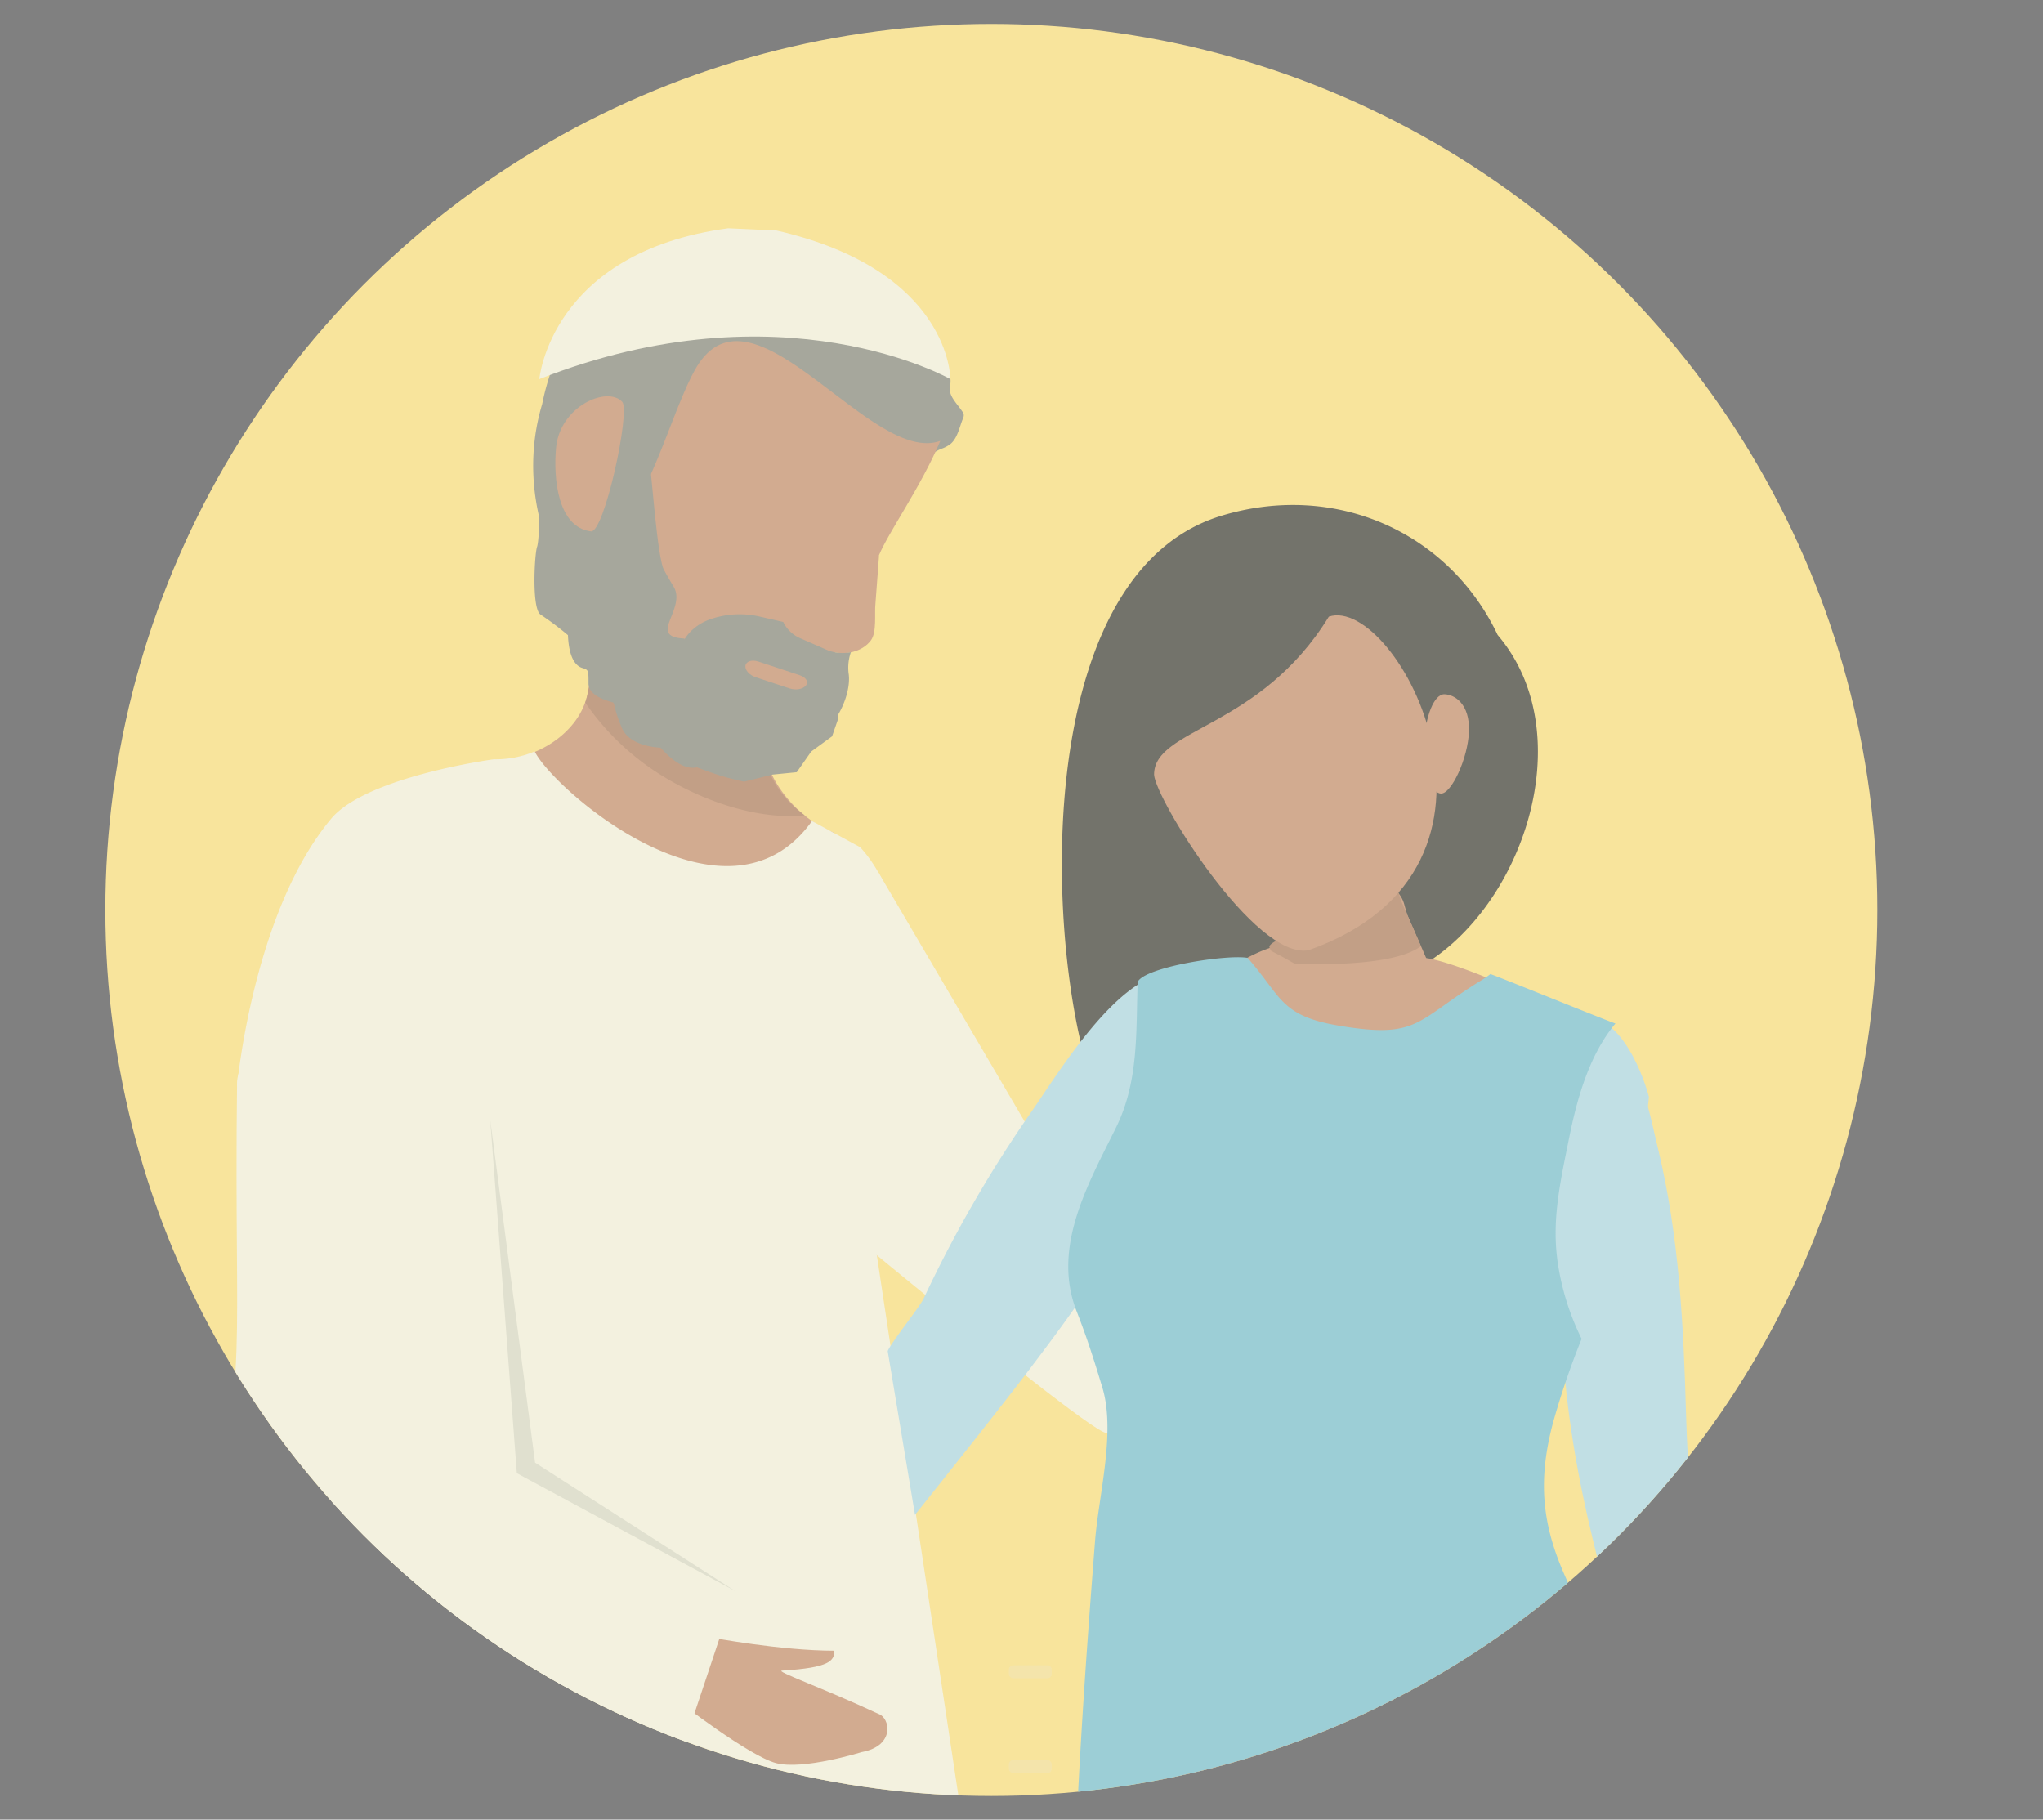
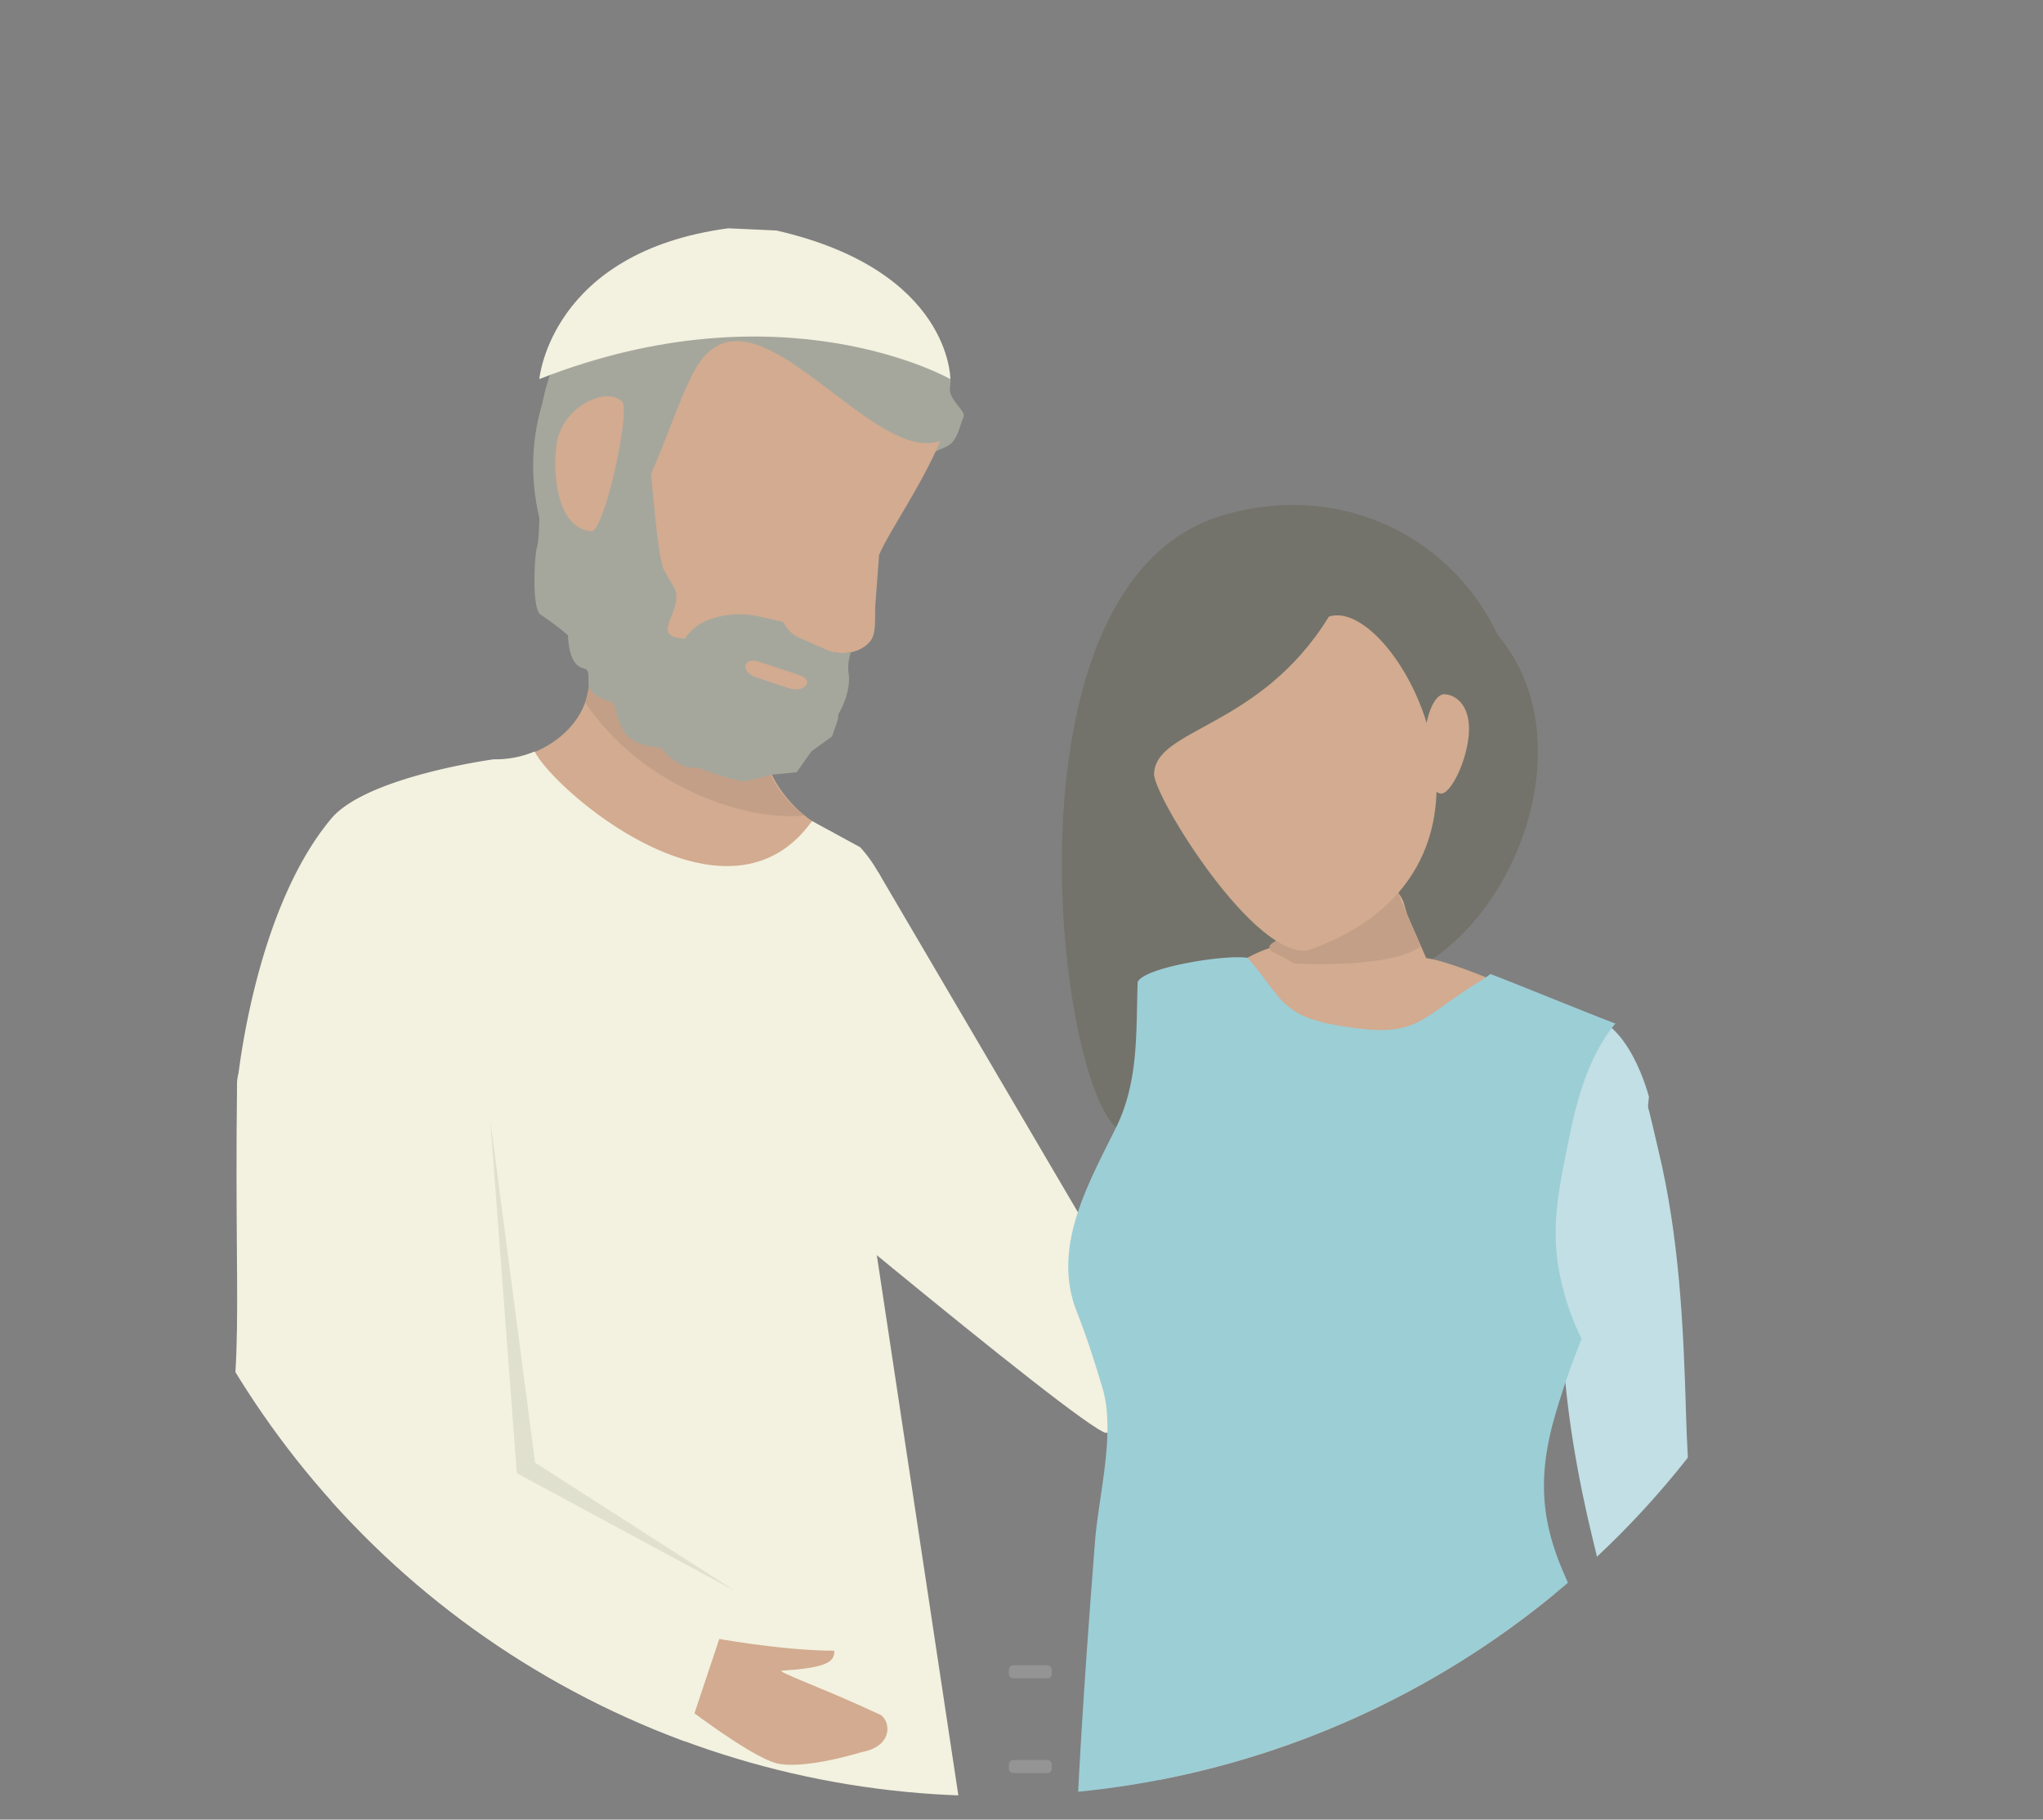
<svg xmlns="http://www.w3.org/2000/svg" id="Layer_1" data-name="Layer 1" viewBox="0 0 673.7 600">
  <rect x="0" y="0" width="673.7" height="600" fill="#808080" stroke="none" />
  <defs>
    <style>.cls-1{fill:none;}.cls-2{fill:#f8e49c;}.cls-3{clip-path:url(#clip-path);}.cls-4{fill:#e6e7e8;opacity:0.2;}.cls-5{fill:#2d2d2c;}.cls-6{fill:#d2ab90;}.cls-7{fill:#c29f86;}.cls-8{fill:#a6a79c;}.cls-9{fill:#f3f1df;}.cls-10{fill:#e0e0cf;}.cls-11{fill:#73736b;}.cls-12{fill:#c1dfe4;}.cls-13{fill:#9cced6;}</style>
    <clipPath id="clip-path">
      <circle class="cls-1" cx="326.91" cy="300.05" r="292.17" />
    </clipPath>
  </defs>
  <title>EEI-Art-JohnTheBaptist</title>
-   <circle class="cls-2" cx="326.91" cy="300.05" r="292.17" />
  <g class="cls-3">
    <rect class="cls-4" x="332.69" y="549.11" width="14.13" height="4.29" rx="1.38" />
    <rect class="cls-4" x="332.69" y="580.36" width="14.13" height="4.29" rx="1.38" />
    <rect class="cls-4" x="386.94" y="549.11" width="14.13" height="4.29" rx="1.38" />
-     <rect class="cls-4" x="386.94" y="580.36" width="14.13" height="4.29" rx="1.38" />
-     <path class="cls-5" d="M376.9,276.33c-.68.61-1.3,1.22-1.87,1.82" />
    <path class="cls-6" d="M252,240.63l21.32-19-72.67-23.49s-4.44,18.39-6.93,30.73S177.18,251,162.26,250.6l29.65,63.61s89.48-4,89.47-25.41l-6.57-14.29C260.92,269.07,249.56,253,252,240.63Z" />
    <path class="cls-7" d="M199.48,198.23s-3.23,18.34-5.72,30.68a20.7,20.7,0,0,1-.77,2.77,84.65,84.65,0,0,0,26.72,24.95c16.32,9.65,33.39,13.56,45.66,12.21C255.73,262,250,250.63,252,240.63l21.32-19Z" />
    <path class="cls-8" d="M311,147.78a13.93,13.93,0,0,0-4.43,2.55c-27.28,28.3-42.15,80-69.68,76.45C195,221.36,166.23,175,178.79,133.24c7.39-36.81,33.21-44.87,57.55-47.5a35.8,35.8,0,0,1,12.83.85c5.39,1.4,11.72,1.18,16.81,3.26,3.41,1.4,6,4,9.56,5.17a51,51,0,0,0,6.92,1.18,17.19,17.19,0,0,1,7.84,3.7c2,1.94,2.06,5.1,4.63,6.68,1.54,1,3.6.9,5.47,1.2a13,13,0,0,1,6.48,3,5.77,5.77,0,0,1,1.76,2.35,20.89,20.89,0,0,1,.42,3.27c.58,3.14,4,5.53,4.36,8.69.17,1.51-.46,3.14,0,4.6.59,2,2.66,4.11,3.83,5.88a2.75,2.75,0,0,1,.56,1.23,2.71,2.71,0,0,1-.3,1.29c-1.07,2.56-1.74,6.43-4.12,8.35A11.43,11.43,0,0,1,311,147.78Z" />
    <path class="cls-6" d="M208.14,167.5c7.72-8.41,15.49-37.67,22.4-47.78,19-27.77,57,33.85,79.54,25.66-6.39,15.15-16.87,29.74-20.24,37.71l0,.55-1.16,15.5c-.34,3,.52,9.28-1.48,12-2.57,3.43-7.36,4.81-11.82,4-12.15,18.1-24.9,32.18-38.26,27.24-34.78-12.86-48.7-31.67-50.45-49.95-.45-4.72,2.44-27.11,2.44-27.11C194.54,166.51,204.3,171.68,208.14,167.5Z" />
    <path class="cls-8" d="M233.88,204.32h0a29.43,29.43,0,0,1,16.68-1l7.72,1.77a11.09,11.09,0,0,0,5.62,5.37L272,214a13.51,13.51,0,0,0,8.56,1.05.13.13,0,0,1,0,.06,15.71,15.71,0,0,0-.74,6.83c1.53,9-8.47,31.75-35.31,25.9-6.51-1.42-15-4.94-20.21-7.25a6,6,0,0,1-3.84-6.55L224,215.26C224.9,210.4,228.63,206.27,233.88,204.32Z" />
    <path class="cls-8" d="M214.15,152.84c.7,1.45,2.44,31.23,5,35.71s1.61,8.49-1,8.24-9.75-2.51-9.75-2.51l-1.14-2.39.45-4.16L208,184s.67-1.92-1-5.56l-1.7-3.64-3.8-1.86s-3.4-1.55-2.41-4.55l1-3Z" />
    <path class="cls-8" d="M212.27,174.28c-14.65,2.69-7-13.53-7-13.53L178,164.46s-.07,13.53-.9,15.87-1.84,20.56,1.19,22.35a102.72,102.72,0,0,1,9,6.76c.31,7.58,2.58,10.14,4.68,10.8s2.1.67,2.1,5.14,7.44,6,8.06,6.24.29,2.27,3,8.52,12.71,6.4,12.71,6.4c5.22,5.89,9.18,7.12,12,6.49,0,0,4.12,1.6,7.7,2.72s7.82,2,7.82,2l9.42-2.33,7.95-.79,4.78-6.82,6.87-5,1.86-5.36s.71-3.18-.67-4.71,2.15-4.63-6.93-3-13.79,1-18.68.91-14.6-3.76-14.6-3.76L228.23,220s-2.68-8.95-2.45-9.32-5.28.23-5.6-2.91,4.95-9.44,1.94-14.35-3.83-7.12-5.11-8.16a75.8,75.8,0,0,1-5.18-5.62Z" />
    <path class="cls-6" d="M260.38,227l-11.28-3.72c-2-.68-3.52-2.39-3.28-3.81s2.11-2,4.16-1.36l13.76,4.55c2.06.68,3,2.2,2,3.4S262.44,227.67,260.38,227Z" />
    <path class="cls-6" d="M205.18,132.49c2.79,3-5.89,43.26-10.31,42.73-10.92-1.33-12.47-17.44-11.49-27.67C184.69,133.93,200.22,127.19,205.18,132.49Z" />
    <path class="cls-9" d="M250.75,636.18s-49.86-57.6-90.33-54.07-89.55-68.17-93-67.28c14.92-66.89,9.62-65.77,10.75-157.7C78.6,318.51,278.29,342,278.29,342l41.44,274.56Z" />
    <path class="cls-9" d="M176.31,247.79a33.1,33.1,0,0,1-13.49,2.58s-42,5.67-53.62,19.6c-25.8,30.87-31,87.91-31,87.91L98.65,383,209,360.5l17.79,38.87,74-32.9s6.22-61.77-17.15-87.11l-15.87-8.64C239.75,309.93,182.73,260.62,176.31,247.79Z" />
    <path class="cls-6" d="M196.52,548.83,223.73,561s23.15,17.94,32.12,20.36,28.29-3.62,28.29-3.62c11.25-2.06,9.36-11.44,5.46-12.62-18.13-8.49-34.23-14.1-31.69-14.25,15.79-.94,17.25-3.3,17.21-6.56-17.69,0-40.92-4.4-40.92-4.4l-21.36-13.66" />
    <path class="cls-9" d="M242.46,524.65l-72-38.87-8.78-116.56-66.92-1.86s12.76,137.15,18.41,144.13l107.09,79.69" />
    <polygon class="cls-10" points="242.46 524.65 170.43 485.78 161.65 369.22 176.45 482.31 242.46 524.65" />
    <path class="cls-9" d="M505.83,374.92s-13.92-3.69-26.92,1S447,390.58,447,390.58l-90.61,10.75L289.56,287.51l-59.83,77s126.2,106.19,135,108l86.37-23.95,34.09-61.26,20.48-5.41C514.21,379.58,508.44,375.54,505.83,374.92Z" />
    <path class="cls-11" d="M397.68,399.7a84.31,84.31,0,0,0,22.33.66c34.6-22.5,6.88-59.71,46.62-80.64,35.08-18.47,55.43-77.29,27.24-110.33-16-33.8-53.41-50.78-91.13-39.31-73,22.22-54.88,183.08-34.74,201.68,0,0,2.52,4.4,9.08,19.1s15.08,47.1,21.56,41.7a85.26,85.26,0,0,1,15.3-9.61" />
    <path class="cls-12" d="M515.22,432.18c.19-11-1.58-83.85,8.16-93,3.41-3.2,10.72,6.41,12.78,9.3,6.32,8.88,8,19.64,10.7,30.75,6.87,28.58,8.3,57.78,9.14,87.47,1,35.25,6,71.27,9.52,106.68,2.05,20.56,2.62,41.29,2.65,62,0,11-.14,22-.25,33-.06,5.74.24,12.73-4.39,15.51-7.66,4.61-9.64-6.42-11-13.08q-4.15-20.08-7.89-40.29c-5.66-30.64-11.56-61.66-14-93-.76-10.31-3-20.25-5.42-30-4.9-20.09-9-43.14-9.92-64.44-.14-3.1-.11-6.2-.06-9.3C515.21,433.23,515.21,432.71,515.22,432.18Z" />
-     <path class="cls-12" d="M292.73,445.51c1.08-2.76,10.55-14.55,11.84-17.31a418.47,418.47,0,0,1,35.71-61.83c8.42-12.08,28.35-45.13,45.54-45.39,8.51-.12,5.49,20.54-.67,22.31-.65,14-2.77,28.54-7.56,41.72a9.21,9.21,0,0,1-.51,5.85c-9.48,23.29-23.28,41.76-37.59,60.65-9.69,12.79-27.81,35.5-37.76,48" />
    <path class="cls-6" d="M517.11,538.66q-3.69-10.15-7.36-20.29c-6.13-16.92-6.82-31.14-2.92-48.95,4.66-21.29,13.36-41.41,18.36-62.62A331.46,331.46,0,0,0,530.74,374c1.08-8.1,5.17-15.78,4.47-24.11-.52-6.11-3.45-9.14-9-11.55-10.26-4.48-20.64-8.73-30.68-13.67-4.42-2.18-21.39-8.92-26.47-8.82a16.87,16.87,0,0,0-6.79,1.49c-5.57,2.52,1.84,8.55-4.94,7.15-3.77-.77-6.9-3.29-10.17-5.32-5.83-3.59-17.76-8.87-24.15-7.68-10.08,1.89-15.48,7.66-25.86,10.67,2.68,21.08-1.15,41.15-6.69,61.63-2.57,9.49-5.26,19-7,28.65,0,.31-.23,1.47-.35,2.19,0,.33-.07.61-.08.69-.22,2.48-.44,5-.49,7.45,0,2.2,0,4.39.19,6.58.09,1.25.27,2.5.32,3.75,0,.19,0,.32,0,.42s.07.38.11.62c3.35,20.21,9.75,39.94,10.64,60.54a88.94,88.94,0,0,1-4.44,32.39c-2.05,5.93-4.53,11.7-6.88,17.51l-.14,48.5a77,77,0,0,0,13.73,4.83c12.24,3.1,25.09,3,37.6,2,20.49-1.6,40.88-6.44,60.55-12.2,6.94-2,24.83-4.76,31.56-12.1C520.81,563.29,517.08,551.66,517.11,538.66Z" />
    <path class="cls-12" d="M543.75,361.67s-6.72-26.75-22.11-26.84c0,0-28.42,57.23-9.06,107.65S543.75,361.67,543.75,361.67Z" />
    <path class="cls-6" d="M426.66,317.22a54.54,54.54,0,0,1,2.2,5.29l1,4.47h0s21,22.51,40.81-10.2c-.62-1.46-6-13.73-6.61-15.19-.31-1-.62-2-.89-3a10,10,0,0,0-2.74-4.86c-.15-.28-.3-.58-.45-.87l-14.11,8.18-10.69,6.2-9.67,5.62A11,11,0,0,0,426.66,317.22Z" />
    <path class="cls-7" d="M468.54,312c-.62-1.46-6-13.73-6.6-15.19-.32-1-.62-2-.89-3a10,10,0,0,0-2.74-4.86l-.45-.86-14.12,8.18-10.69,6.2-9.67,5.61c.07,1.35-5.44,2.92-4.71,4.42.84,1.71-1.26-.17,8.08,5.18C426.75,317.71,458.5,319.59,468.54,312Z" />
    <path class="cls-6" d="M484.41,241.15c-.32,9-5.84,20.64-9.22,20.52s-5.85-7.54-5.53-16.58,3.31-16.27,6.68-16.16S484.72,232.11,484.41,241.15Z" />
-     <path class="cls-6" d="M431.52,313.33c77.36-27.34,29-117.42,6.68-110-22.81,37.16-57.67,36.7-57.63,52.13C381.11,263.62,413.8,316.55,431.52,313.33Z" />
+     <path class="cls-6" d="M431.52,313.33c77.36-27.34,29-117.42,6.68-110-22.81,37.16-57.67,36.7-57.63,52.13C381.11,263.62,413.8,316.55,431.52,313.33" />
    <path class="cls-13" d="M593.91,1019.43a51.44,51.44,0,0,1-9.37,5s0,0,0,0c-12.33,5.11-26.94,6.32-40.49,6.94a513.16,513.16,0,0,1-71.12-1.6c-28.76-2.64-58-1.39-86.54-5.69A9.7,9.7,0,0,1,379,1018c-12.1-36.27-12.71-74.8-15.69-112.14-2.9-36.41-5.63-72.87-6.27-109.37-.33-18.43-.27-36.81-1.43-55.24C350.34,663,355,586.07,361.12,508c1.19-15,6.82-35.68,2.43-50.34-2.77-9.23-5.08-16.47-8.51-25.24-8.28-21.16,3.8-42,13-60.65,7.59-15.44,6.53-31.77,7.12-48,2.43-4.92,29.26-9.12,36.25-7.92,11.38,12.92,10.59,19.11,30.41,22.41,26.13,4.34,25-1.69,46.66-15a34.13,34.13,0,0,0,3-2.08c5.81,2.13,35.4,14.21,41.22,16.32-9,10.79-12.89,25.87-15.36,38.2-1.93,9.64-4.15,19.65-4.34,29.47a67.17,67.17,0,0,0,.48,9.64.49.49,0,0,0,0,.12,84.81,84.81,0,0,0,8.07,26.55,261.19,261.19,0,0,0-9.52,28c-4.67,17.82-3.83,32,3.53,49,.11.26.22.53.34.79L530,551.59c2.4,5.53,20.57,52.55,23.34,69.29,3.35,20.1,4.66,40.36,7.12,60.55,5.89,48.37,7.95,97,14.63,145.33.14,1,.31,2.06.45,3.1l29.05,139,.17.83C608.67,986.54,611.63,1007.18,593.91,1019.43Z" />
  </g>
  <path class="cls-9" d="M177.85,125s3.66-41.84,62.26-49.72l4.26.19,7.44.34,4.25.2c57.63,13.21,57.33,49,57.33,49S258.15,93.43,177.85,125Z" />
</svg>